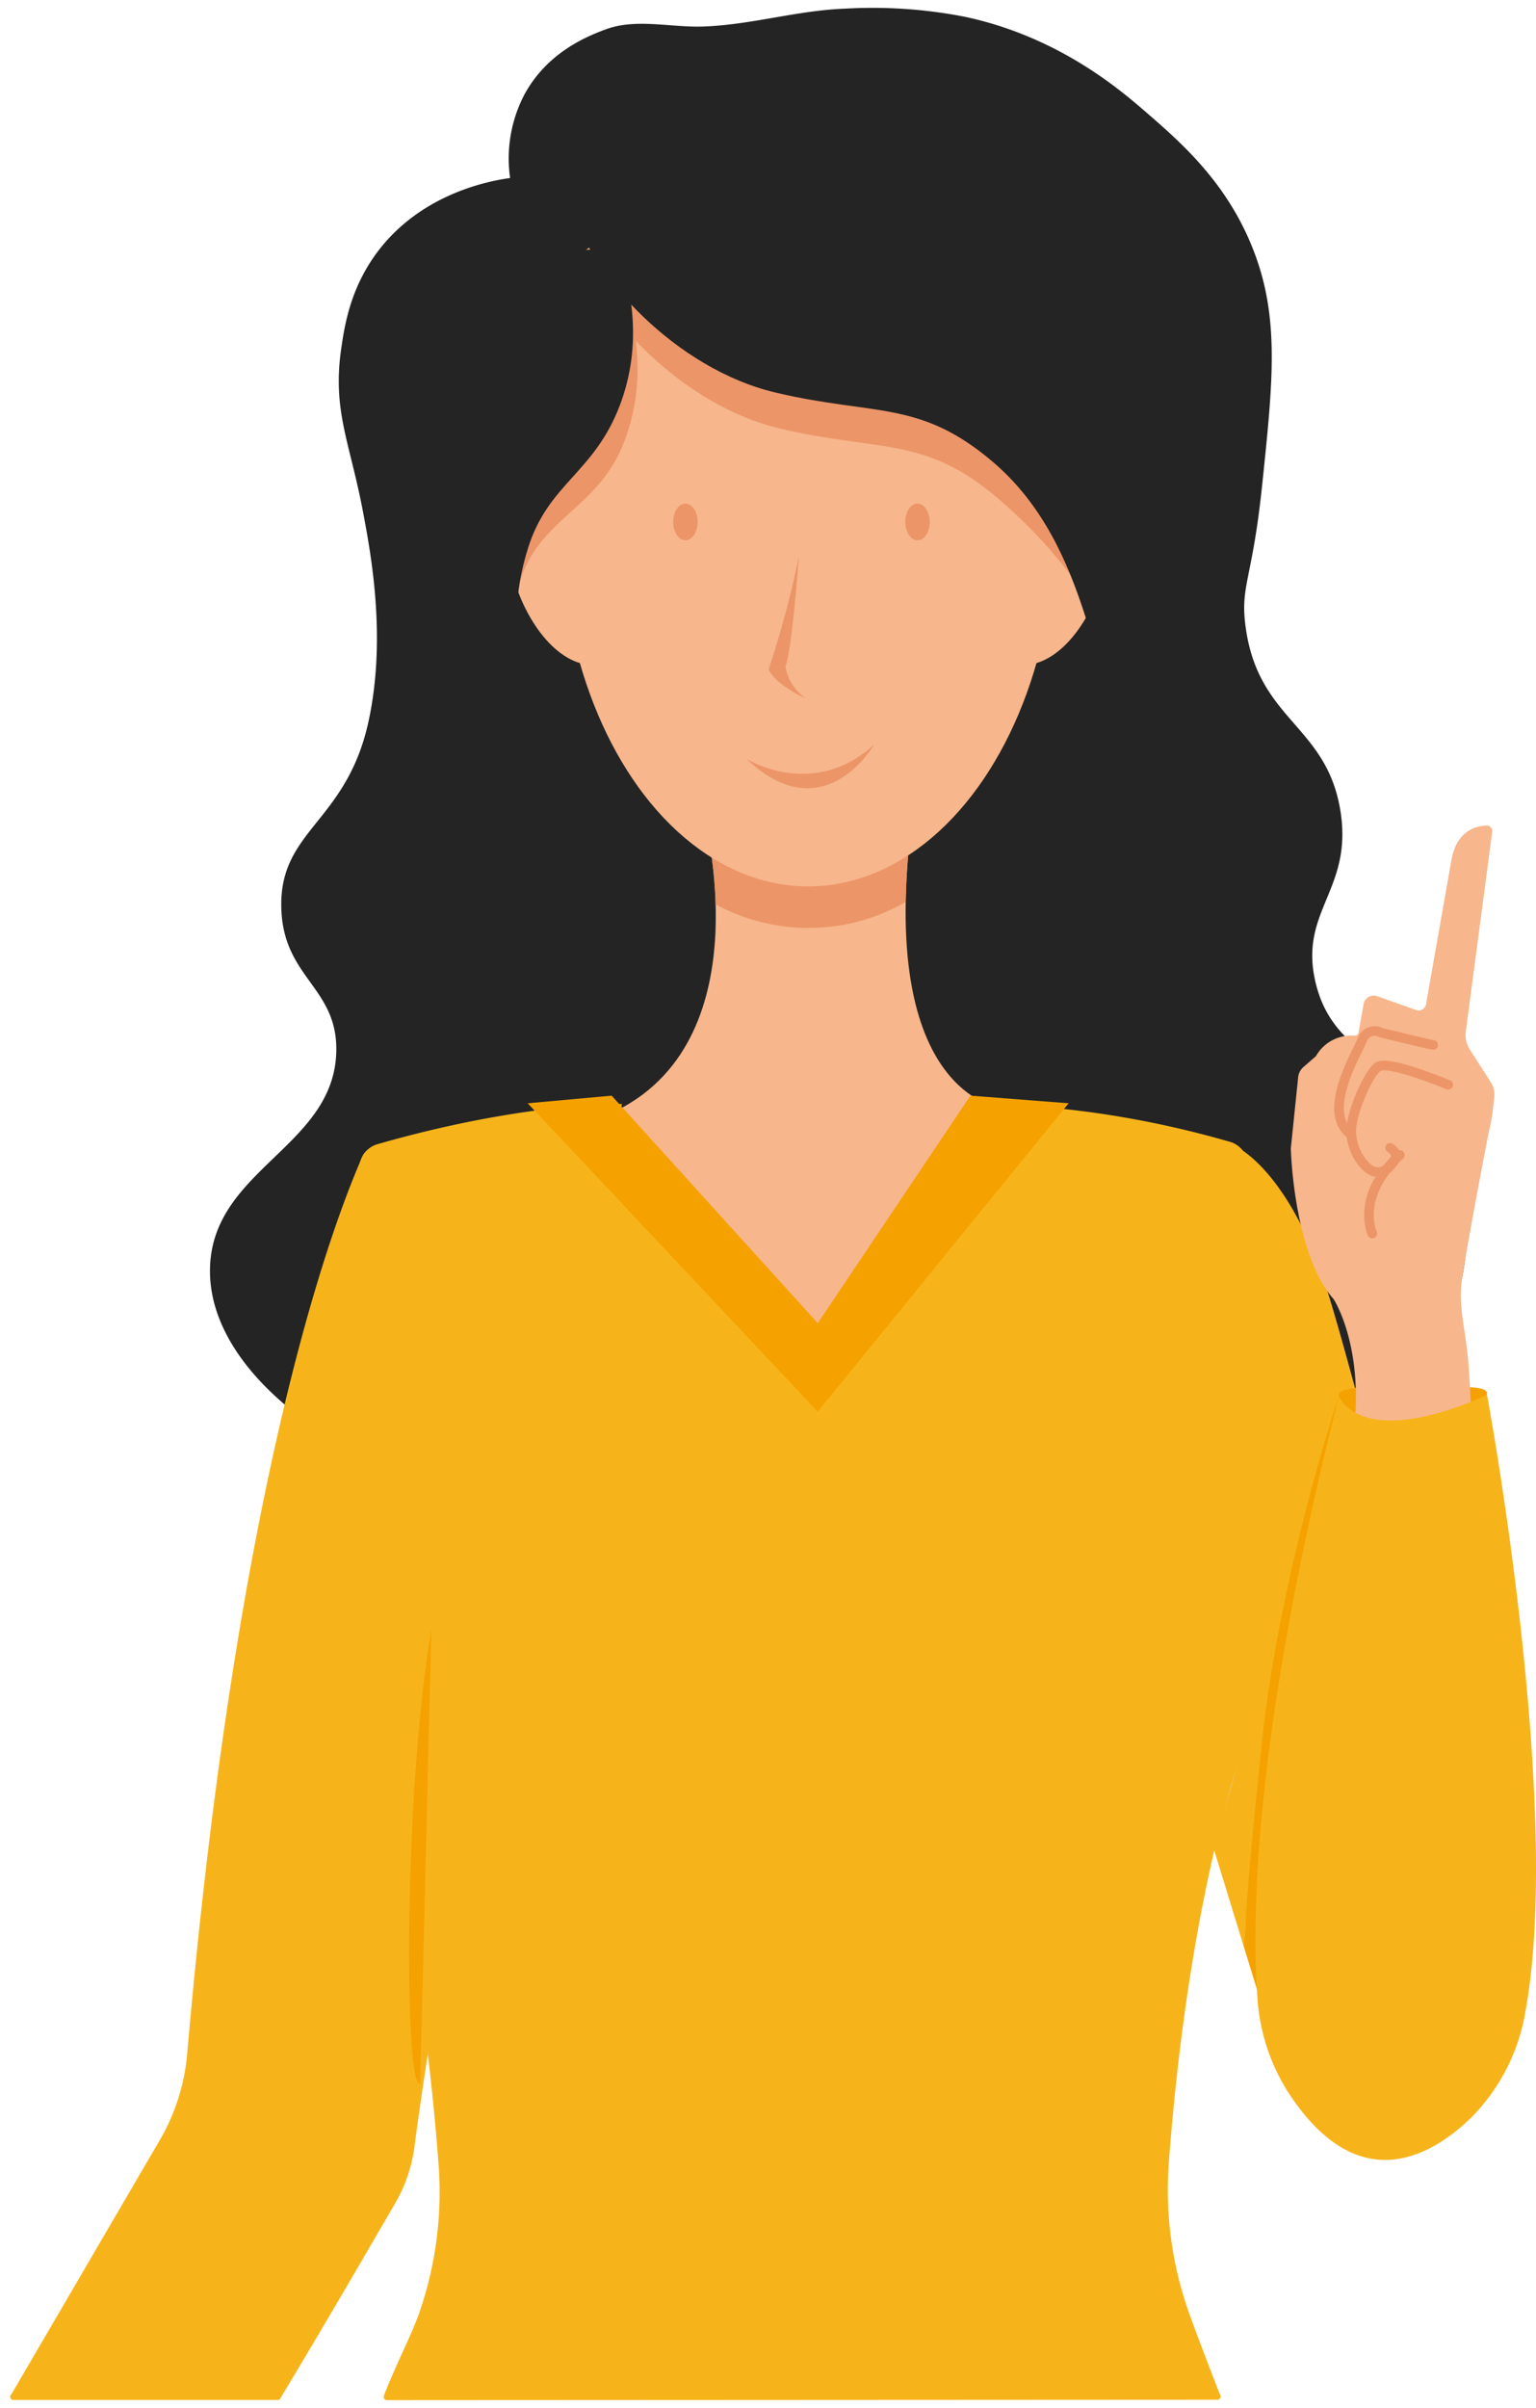
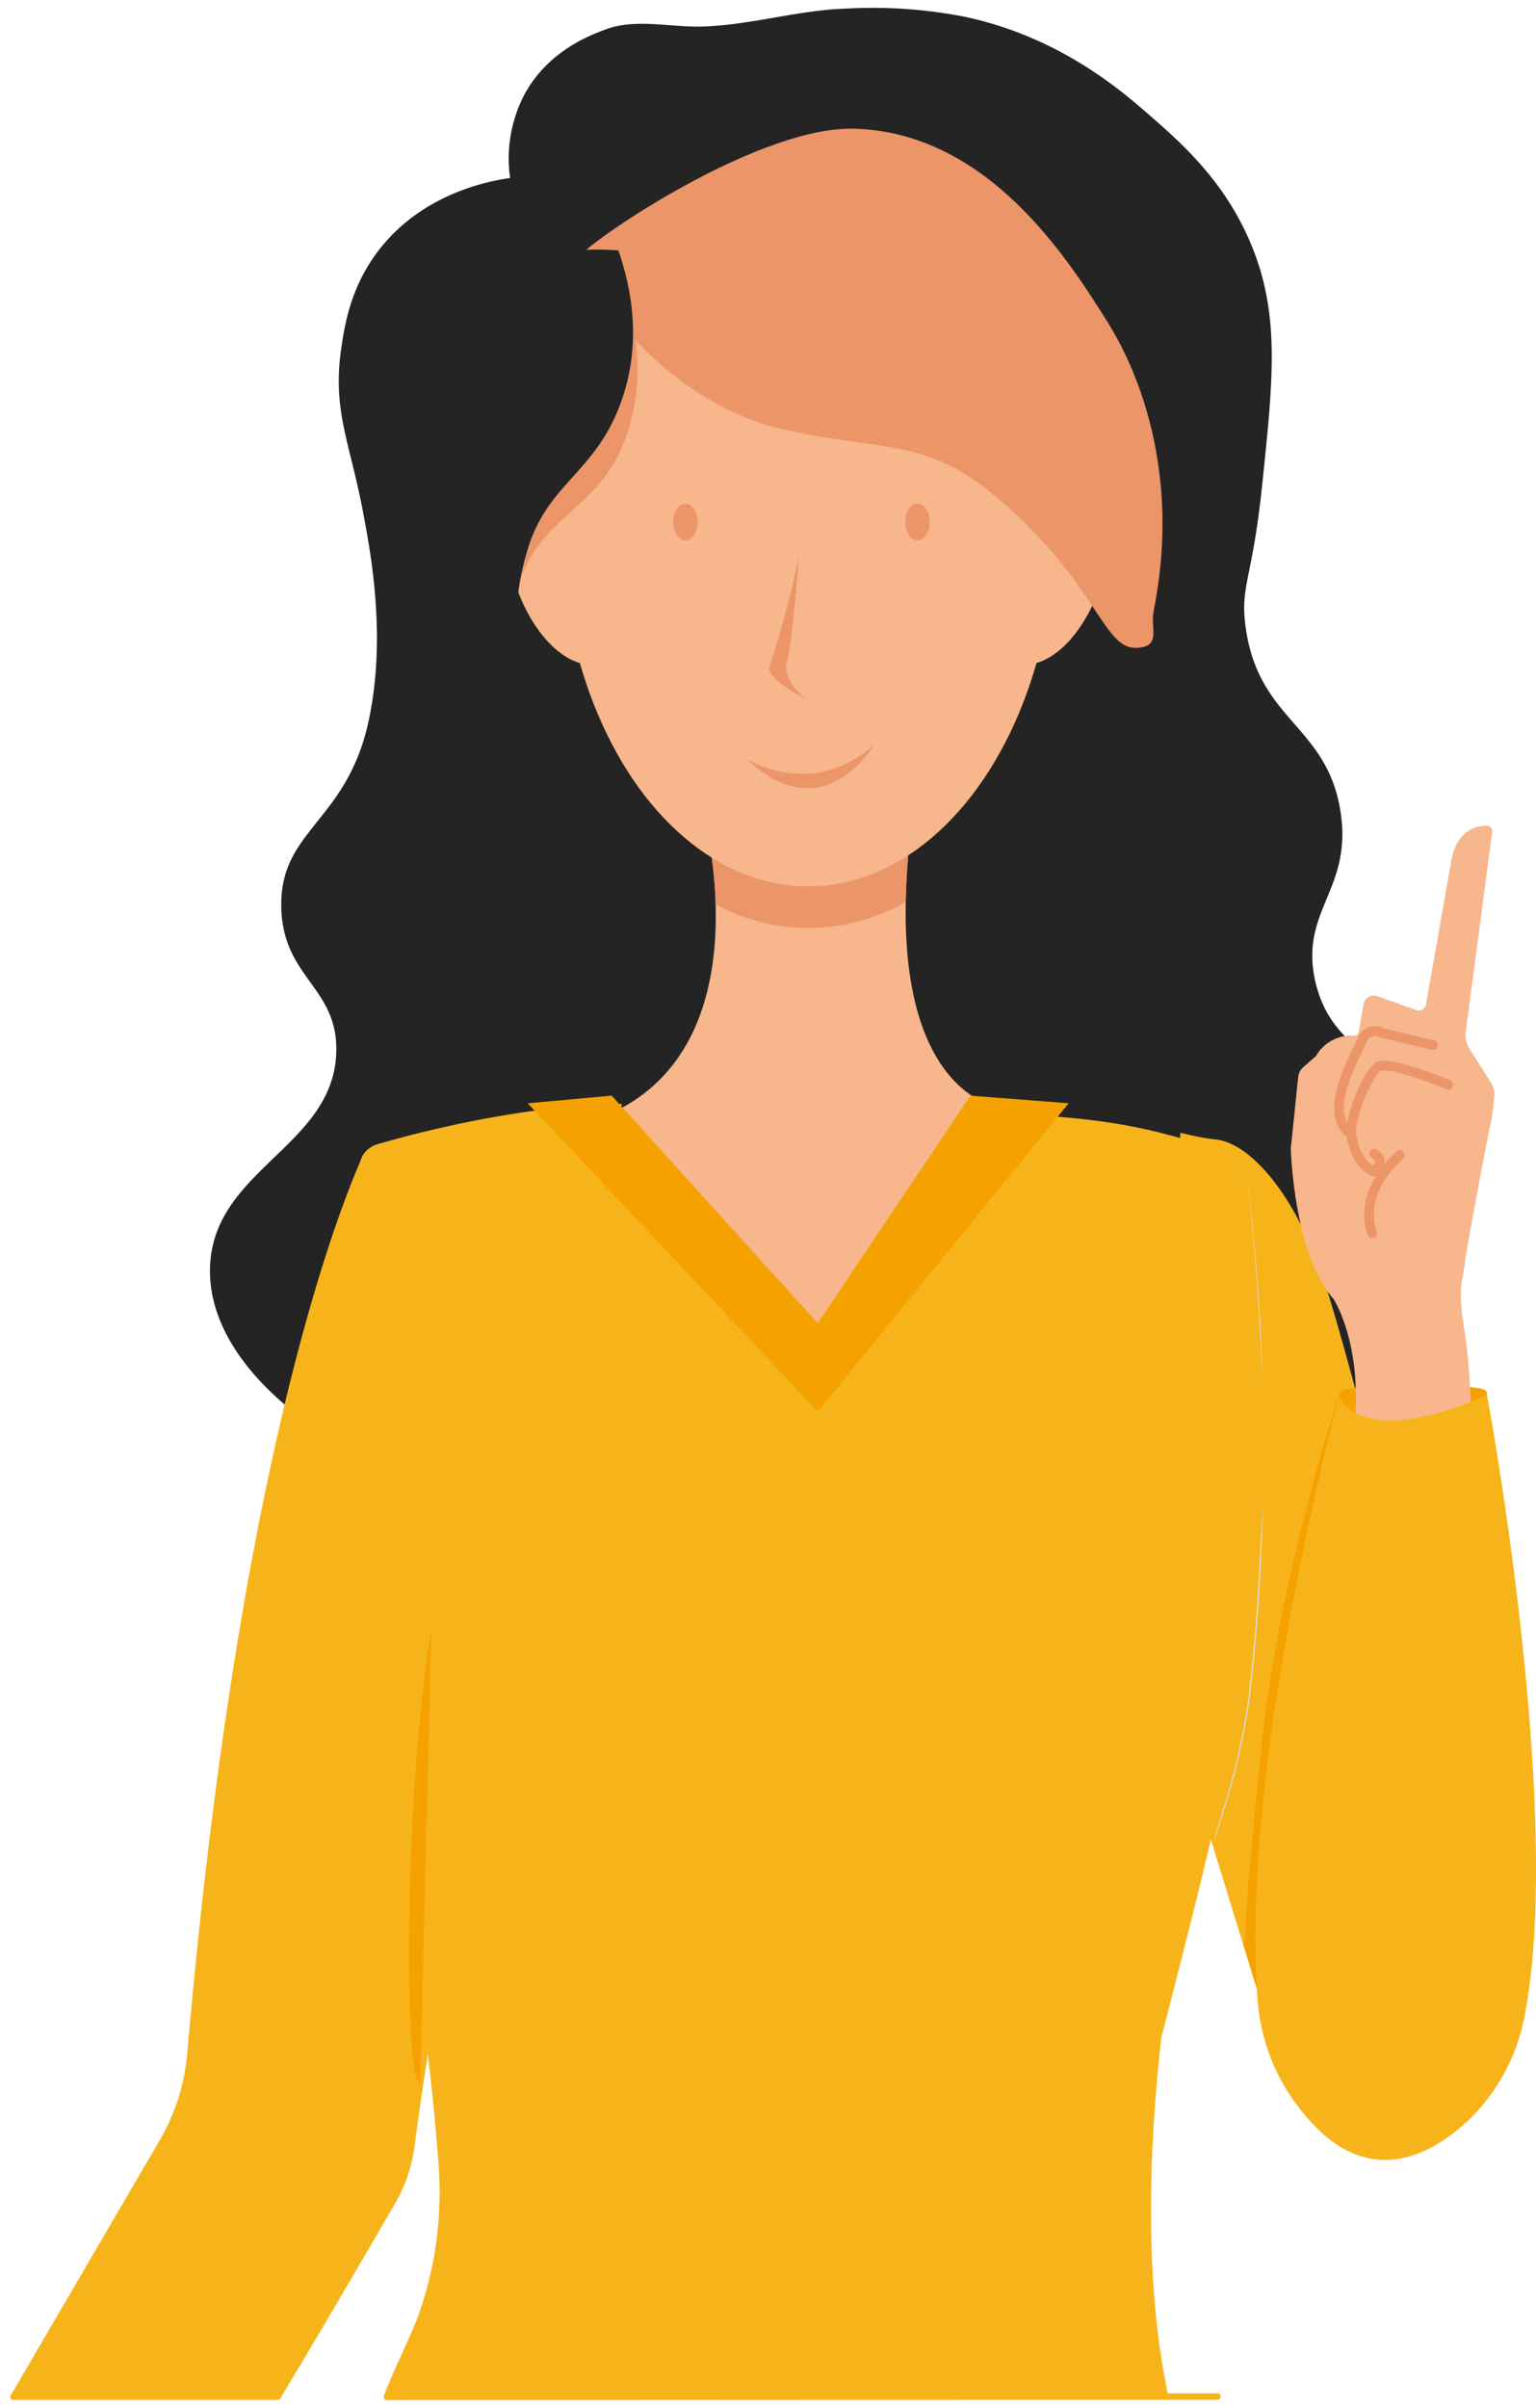
<svg xmlns="http://www.w3.org/2000/svg" width="238.238" height="373.39" viewBox="-1.589 0 239.827 373.39">
  <g id="woman-idea" transform="translate(-1466.815 -258.5)">
    <g id="woman-idea-2" data-name="woman-idea" transform="translate(1466.922 258.5)">
      <path id="Pfad_3848" data-name="Pfad 3848" d="M2141.726,3819.178c-1.216,9.126-2.57,18.246-3.118,27.442q-.474,8.274-.674,16.561a258.092,258.092,0,0,0,1.041,33.1,87.609,87.609,0,0,0,3.529,16.7c1.728,5.813,3.313,11.671,4.632,17.59a230.477,230.477,0,0,1,4.229,23.873,242.049,242.049,0,0,0-4.356-23.844c-1.333-5.916-2.929-11.764-4.669-17.572a87.818,87.818,0,0,1-3.573-16.726,248.2,248.2,0,0,1-1.007-33.129q.218-8.287.711-16.564c.552-9.2,1.98-18.316,3.254-27.434Z" transform="translate(-1943.316 -3637.913)" fill="#dadada" />
      <path id="Pfad_3863" data-name="Pfad 3863" d="M2336.538,4761.288s3.71-64.427,8.433-79.606" transform="translate(-2128.08 -4439.132)" fill="#fabf4b" />
      <g id="Gruppe_456" data-name="Gruppe 456" transform="translate(0)">
        <g id="Gruppe_455" data-name="Gruppe 455">
          <g id="Gruppe_451" data-name="Gruppe 451">
            <g id="Gruppe_447" data-name="Gruppe 447" transform="translate(31.086)">
              <path id="Pfad_3840" data-name="Pfad 3840" d="M1929.582,1276.451c4.612-1.694,10.026-.283,14.85-.409,7.58-.2,14.918-2.536,22.485-2.8a74.972,74.972,0,0,1,18.794,1.3c14.514,3.131,24.032,11.3,28.1,14.819,5.438,4.713,12.554,10.88,16.682,21.231,4.268,10.7,3.229,20.579,1.462,37.381-1.562,14.851-3.515,15.4-2.473,22.269,2.131,14.042,12.375,14.912,14.66,27.8,2.245,12.668-6.43,15.857-3.837,27.087,2.976,12.885,15.169,12.033,21.151,25.612,5.69,12.918,1.688,32.073-10.995,42.842-7.129,6.054-19.764,11.779-30.362,7.973-8.62-3.1-10.7-10.631-17.06-9.923-7.266.809-8.061,11.049-15.135,11.808-7.394.792-9.63-10.027-18.957-10.995-9.422-.978-12.627,9.688-21.99,8.72-9.162-.947-10.378-11.611-19.336-12.133-7.361-.429-8.5,6.658-18.578,9.479-10.175,2.849-22.2-.688-30.331-7.962-2.388-2.137-11.325-10.134-10.995-20.852.473-15.359,19.437-18.851,19.715-33.743.189-10.119-8.512-11.454-8.594-22.748-.085-11.869,10.272-13.079,13.649-28.814,2.8-13.062.342-26.107-.885-32.606-2.042-10.823-4.793-15.766-3.412-25.4.524-3.655,1.419-9.429,5.559-15.023,6.936-9.374,17.818-11.265,20.821-11.686a21.522,21.522,0,0,1,2.3-13.149C1920.527,1279.887,1926.895,1277.439,1929.582,1276.451Z" transform="translate(-1867.706 -1273.14)" fill="#242424" />
            </g>
            <path id="Pfad_3841" data-name="Pfad 3841" d="M2779.307,3041.727s9.308,34.359-13.245,46.023v45.821h60.327v-45.922s-20.448-1.16-14.434-45.922Z" transform="translate(-2671.144 -2915.817)" fill="#f7b68b" />
            <path id="Pfad_3842" data-name="Pfad 3842" d="M2984.031,3055.4a117.615,117.615,0,0,1,1.091-13.67h-32.648a66.764,66.764,0,0,1,1.878,14.042,30.364,30.364,0,0,0,29.679-.371Z" transform="translate(-2844.311 -2915.868)" fill="#ec9568" />
            <path id="Pfad_3843" data-name="Pfad 3843" d="M3960.608,3877.264c-2.157,9.72-8.318,24.528-25.4,15.283-4.271-2.31-7.622-6.732-9.314-12.236l-1.294-4.21-.375-1.217-1.536-5-2.027-6.592-.278-.906-16.454-53.529,6.864-72.57a40.948,40.948,0,0,0,5.1,1.014c5.643.274,12.852,8.59,17.333,22.143,5.426,16.418,22.477,85.773,27.248,105.293A27.757,27.757,0,0,1,3960.608,3877.264Z" transform="translate(-3728.166 -3560.727)" fill="#f7b41a" />
            <path id="Pfad_3844" data-name="Pfad 3844" d="M4168.738,4369.091s-23.946,38.683-25.373,40.99l-.066.107s0-.018,0-.021c-.036-.16-.075-.319-.111-.477-.064-.276-.128-.553-.192-.826-.016-.071-.032-.14-.048-.21-.112-.487-.226-.975-.338-1.461-.137-.589-.272-1.178-.409-1.767-.151-.648.144-2.244-.45-1.943a1.626,1.626,0,0,0-.292.382l-2.027-6.593c.248-1.619.285-3.242.373-4.874.013-.274.029-.548.045-.821.019-.327.039-.651.062-.976.025-.38.05-.762.078-1.143.032-.44.066-.879.1-1.319q.059-.756.121-1.514c.046-.573.1-1.146.144-1.719q.086-.97.171-1.936.1-1.085.2-2.169c.073-.805.15-1.608.226-2.415q.13-1.335.26-2.671.144-1.469.292-2.939.163-1.613.329-3.226.181-1.76.365-3.522c2.874-27.446,12.2-54.917,12.2-54.917Z" transform="translate(-3946.926 -4094.82)" fill="#f5a200" />
            <path id="Pfad_3845" data-name="Pfad 3845" d="M4371.634,4298.359c-.078,1.357-5.9,7.035-12.387,6.664s-10.825-5.139-10.747-6.5,5.737-1.285,12.2-1.245C4367.2,4297.323,4371.712,4297,4371.634,4298.359Z" transform="translate(-4141.143 -4082.069)" fill="#f5a200" />
            <path id="Pfad_3846" data-name="Pfad 3846" d="M4257.663,3265.746a14.892,14.892,0,0,0,8.707-5.07c5.42-6.086,8.4-15.2,9.8-23.831a92.578,92.578,0,0,0,.095-27.371c-1.579-11.065-4.119-21.981-5.841-32.655-.9-5.6-1.564-11.272-1.91-16.985s-.266-11.485-.989-17.159c-.453-3.551-1.256-6.787-.673-10.417q.532-3.323,1.125-6.632c.905-5.067,1.861-10.122,2.83-15.172.257-1.347.636-2.737.792-4.106l.269-2.353a3.449,3.449,0,0,0-.482-2.233l-3.375-5.274a4.241,4.241,0,0,1-.581-2.812l4.1-31a.873.873,0,0,0-.722-1.069c-1.56,0-4.786.592-5.634,5.4l-3.936,22.324a1.187,1.187,0,0,1-1.461,1.094l-6.334-2.242a1.641,1.641,0,0,0-2.02,1.513l-.724,4.106a.654.654,0,0,1-.637.6,6.323,6.323,0,0,0-6.039,3.185l-2,1.742a2.453,2.453,0,0,0-.781,1.6l-1.142,11.066s.39,16.382,6.694,23.535c0,0,4.961,7.613,3.009,21.553-1.3,9.266-2.9,18.48-4.366,27.712-1.709,10.773-3.439,21.564-4.724,32.417a122.579,122.579,0,0,0-.753,18.085c.188,6.228.229,14.756,2.76,20.733C4245.792,3263.3,4251.776,3266.686,4257.663,3265.746Z" transform="translate(-4040.252 -2933.983)" fill="#f7b68b" />
            <path id="Pfad_3847" data-name="Pfad 3847" d="M4178.248,4312.815s3.09,8.64,23.133-.167c0,0,11.932,64.063,5.975,96.288a30.659,30.659,0,0,1-8.5,16.534c-6.569,6.322-17.854,12.48-28.6-4.107a31.15,31.15,0,0,1-4.734-14.685C4164.6,4393.89,4165.076,4364.837,4178.248,4312.815Z" transform="translate(-3970.89 -4096.133)" fill="#f7b41a" />
            <path id="Pfad_3849" data-name="Pfad 3849" d="M4079.369,3804.943c.939,9.862,2.017,19.72,2.286,29.638q.224,8.923.173,17.852a299.372,299.372,0,0,1-2.043,35.615,100.683,100.683,0,0,1-4.033,17.886c-1.9,6.211-1.754,6.261.162.056a100.905,100.905,0,0,0,4.078-17.911,287.8,287.8,0,0,0,2.01-35.647q.032-8.93-.209-17.858c-.273-9.923-1.426-19.779-2.423-29.633Z" transform="translate(-3886.518 -3624.68)" fill="#dadada" />
            <path id="Pfad_3850" data-name="Pfad 3850" d="M2169.794,3874.523h115.389c-2.846-13.5-3.77-31.42-1.077-55.807,16.2-62.648,19.221-79.309,13.011-136.859-15.788-6.59-26.522-6.834-41.042-7.679-5.819,7.407-26.579,35.344-26.579,35.344s-22.392-26.736-29.657-35.565c-18.186,2.127-34.921,5.754-38.817,6.9a2.093,2.093,0,0,0-1.489,1.783c-8.938,82.9.589,82.13,14.88,133.755C2180.161,3837.161,2176.492,3857.429,2169.794,3874.523Z" transform="translate(-2104.487 -3501.87)" fill="#f7b41a" />
            <path id="Pfad_3851" data-name="Pfad 3851" d="M1477.467,3964.286c6.218-10.281,12.731-21.509,17.843-30.287a24.04,24.04,0,0,0,3.069-9.053c3.574-27.967,19.416-113.943,16.481-121.45-2.479-6.342-15.441-25.623-20.694-33.324a2.258,2.258,0,0,0-3.932.361c-4.989,11.307-19.618,50.869-27.366,140.051a32.44,32.44,0,0,1-4.311,13.552l-23.223,39.764Z" transform="translate(-1435.334 -3591.286)" fill="#f7b41a" />
            <path id="Pfad_3852" data-name="Pfad 3852" d="M2153.891,3838.834a57.26,57.26,0,0,1-2.979,22.952c-1.229,3.553-3.839,8.52-5.567,13.057h56.829c.6-8.716,2.311-19.052,3.164-29.565,5.9-72.786-1.244-114.083-4.23-127.339a26.071,26.071,0,0,0-3.341-8.117c-18.326-29.233-15.252-36.593-15.252-36.593s-15.006-.38-38.158,6.259a3.9,3.9,0,0,0-2.783,3.136c-1.842,11.579-8.943,61.7.815,91.534C2149.845,3796.966,2152.773,3823.749,2153.891,3838.834Z" transform="translate(-2087.106 -3502.145)" fill="#f7b41a" />
-             <path id="Pfad_3853" data-name="Pfad 3853" d="M3223.42,3875.61l57.166.692s-3.779-9.7-5.041-13.352a57.272,57.272,0,0,1-2.979-22.953c1.118-15.085,4.046-41.868,11.5-64.676,9.758-29.838,2.656-79.956.814-91.534a3.908,3.908,0,0,0-2.783-3.136c-22.307-6.455-38.7-5.757-38.7-5.757s3.617,6.858-14.708,36.091a26.077,26.077,0,0,0-3.34,8.118c-2.987,13.255-10.134,54.552-4.23,127.338C3221.984,3857.1,3222.819,3866.8,3223.42,3875.61Z" transform="translate(-3091.762 -3503.674)" fill="#f7b41a" />
            <g id="Gruppe_448" data-name="Gruppe 448" transform="translate(77.439 72.465)">
              <path id="Pfad_3854" data-name="Pfad 3854" d="M2540.1,2304.841c1.475,8.285-1.351,16.547-6.487,16.631-5.5.09-11-6.685-13.063-15.63-2.03-8.806,2.665-13.471,7.722-14.372S2538.624,2296.556,2540.1,2304.841Z" transform="translate(-2520.065 -2291.381)" fill="#f7b68b" />
              <path id="Pfad_3855" data-name="Pfad 3855" d="M3557.413,2304.841c-1.475,8.285,1.351,16.547,6.487,16.631,5.5.09,11-6.685,13.064-15.63,2.03-8.806-2.665-13.471-7.723-14.372S3558.888,2296.556,3557.413,2304.841Z" transform="translate(-3483.342 -2291.381)" fill="#f7b68b" />
            </g>
            <ellipse id="Ellipse_224" data-name="Ellipse 224" cx="38.684" cy="57.004" rx="38.684" ry="57.004" transform="translate(85.807 23.107)" fill="#f7b68b" />
            <path id="Pfad_3856" data-name="Pfad 3856" d="M2683.777,1557.809c2.308,8.718,15.278,23.509,31.089,27.233,15.434,3.635,22.475,1.1,33.87,10.807,15.951,13.592,16.36,23.742,21.882,23.4,3.758-.234,1.974-3.051,2.527-5.813,5.115-25.533-5.591-42.465-7.348-45.261-6.112-9.726-18.594-29.393-39.43-29.952C2712.158,1537.839,2687.957,1553.785,2683.777,1557.809Z" transform="translate(-2594.706 -1519.379)" fill="#ec9568" />
            <path id="Pfad_3857" data-name="Pfad 3857" d="M2339.363,1883.064c1.954,5.671,3.869,14.558.239,24.141-4.045,10.68-13.131,11.751-16.318,21.927-4.462,14.245-1.255,10.89-4.743,13.122-2.374,1.519-1.292-8.746-2.692-9.981-12.936-11.414-9.364-6.624-9.372-8.888-.029-7.873-2.263-25.028,10.184-34.442C2325.149,1882.524,2335.274,1882.741,2339.363,1883.064Z" transform="translate(-2243.801 -1839.606)" fill="#ec9568" />
            <path id="Pfad_3858" data-name="Pfad 3858" d="M2305.866,1804.015c1.954,5.671,3.869,14.559.239,24.141-4.045,10.68-11.166,12.161-14.353,22.336-4.462,14.245,1.177,22.417-2.312,24.649-2.374,1.519-4.037.322-5.437-.913-12.936-11.414-13.264-28.806-13.272-31.07-.03-7.873-.013-23.85,12.433-33.264C2291.652,1803.474,2301.778,1803.692,2305.866,1804.015Z" transform="translate(-2211.006 -1766.174)" fill="#242424" />
-             <path id="Pfad_3859" data-name="Pfad 3859" d="M2673.9,1478.76c2.307,8.719,15.278,23.509,31.089,27.233,15.434,3.635,22.475,1.1,33.869,10.807,15.951,13.592,14.952,36.361,20.473,36.018,3.758-.234,5.892-10.886,6.445-13.649,5.115-25.533-8.1-47.249-9.857-50.046-6.112-9.725-18.594-29.393-39.43-29.952C2702.276,1458.79,2678.076,1474.735,2673.9,1478.76Z" transform="translate(-2585.527 -1445.946)" fill="#242424" />
-             <path id="Pfad_3860" data-name="Pfad 3860" d="M4390.728,3595.825c-.3-.075-9.521-4.01-11.057-2.736s-4.01,6.971-4.085,9.82,1.752,5.856,3.589,6.493a2.4,2.4,0,0,0,2.473-.9c1.071-1.094,1.293-1.968.009-2.821" transform="translate(-4166.303 -3427.759)" fill="none" stroke="#ec9568" stroke-linecap="round" stroke-linejoin="round" stroke-width="1.5" />
+             <path id="Pfad_3860" data-name="Pfad 3860" d="M4390.728,3595.825c-.3-.075-9.521-4.01-11.057-2.736s-4.01,6.971-4.085,9.82,1.752,5.856,3.589,6.493c1.071-1.094,1.293-1.968.009-2.821" transform="translate(-4166.303 -3427.759)" fill="none" stroke="#ec9568" stroke-linecap="round" stroke-linejoin="round" stroke-width="1.5" />
            <path id="Pfad_3861" data-name="Pfad 3861" d="M4363.5,3519.312c-.242.009-8.133-1.911-8.133-1.911a2.076,2.076,0,0,0-3,1.27c-1.01,2.365-6.332,11.286-1.685,14.584" transform="translate(-4141.428 -3357.457)" fill="none" stroke="#ec9568" stroke-linecap="round" stroke-linejoin="round" stroke-width="1.5" />
            <ellipse id="Ellipse_225" data-name="Ellipse 225" cx="1.906" cy="2.86" rx="1.906" ry="2.86" transform="translate(139.653 77.366)" fill="#ec9568" />
            <ellipse id="Ellipse_227" data-name="Ellipse 227" cx="1.906" cy="2.86" rx="1.906" ry="2.86" transform="translate(103.42 77.366)" fill="#ec9568" />
            <path id="Pfad_3866" data-name="Pfad 3866" d="M4300.319,2882.473" transform="translate(-4096.386 -2767.956)" fill="none" stroke="#ec9568" stroke-width="1" />
            <path id="Pfad_3867" data-name="Pfad 3867" d="M3113.592,2463.132s-1.047,14.453-2.1,17.163a7.542,7.542,0,0,0,3.24,5s-4.815-2.145-5.85-4.583A157.954,157.954,0,0,0,3113.592,2463.132Z" transform="translate(-2990.555 -2377.491)" fill="#ec9568" />
            <path id="Pfad_3868" data-name="Pfad 3868" d="M3335.044,2651.44" transform="translate(-3199.697 -2553.362)" fill="none" stroke="#ec9568" stroke-width="1" />
            <path id="Pfad_3869" data-name="Pfad 3869" d="M3047.044,2891.12s10.339,6.5,19.91-2.244C3066.954,2888.877,3059.08,2902.589,3047.044,2891.12Z" transform="translate(-2932.161 -2773.901)" fill="#ec9568" />
            <path id="Pfad_3862" data-name="Pfad 3862" d="M4415.088,3841.555s-2.713-5.823,4.3-12.27" transform="translate(-4202.52 -3650.251)" fill="none" stroke="#ec9568" stroke-linecap="round" stroke-linejoin="round" stroke-width="1.5" />
          </g>
          <path id="Pfad_3871" data-name="Pfad 3871" d="M1707.879,454.25l-23.838,35.518-32.181-35.518-13.111,1.192,45.292,48.152,39.173-48.152Z" transform="translate(-1558.056 -284.478)" fill="#f5a200" />
        </g>
        <path id="Pfad_3870" data-name="Pfad 3870" d="M1621.408,608.211c-2.541,1.271-2.614-45.768,1.742-70.877" transform="translate(-1557.488 -284.268)" fill="#f5a200" />
      </g>
    </g>
    <path id="Pfad_3872" data-name="Pfad 3872" d="M129.677,0h0L0,.068" transform="translate(1525.637 631.321)" fill="none" stroke="#f7b41a" stroke-linecap="round" stroke-width="1" />
    <path id="Pfad_3873" data-name="Pfad 3873" d="M41.278,0H0" transform="translate(1467.315 631.355)" fill="none" stroke="#f7b41a" stroke-linecap="round" stroke-width="1" />
  </g>
</svg>